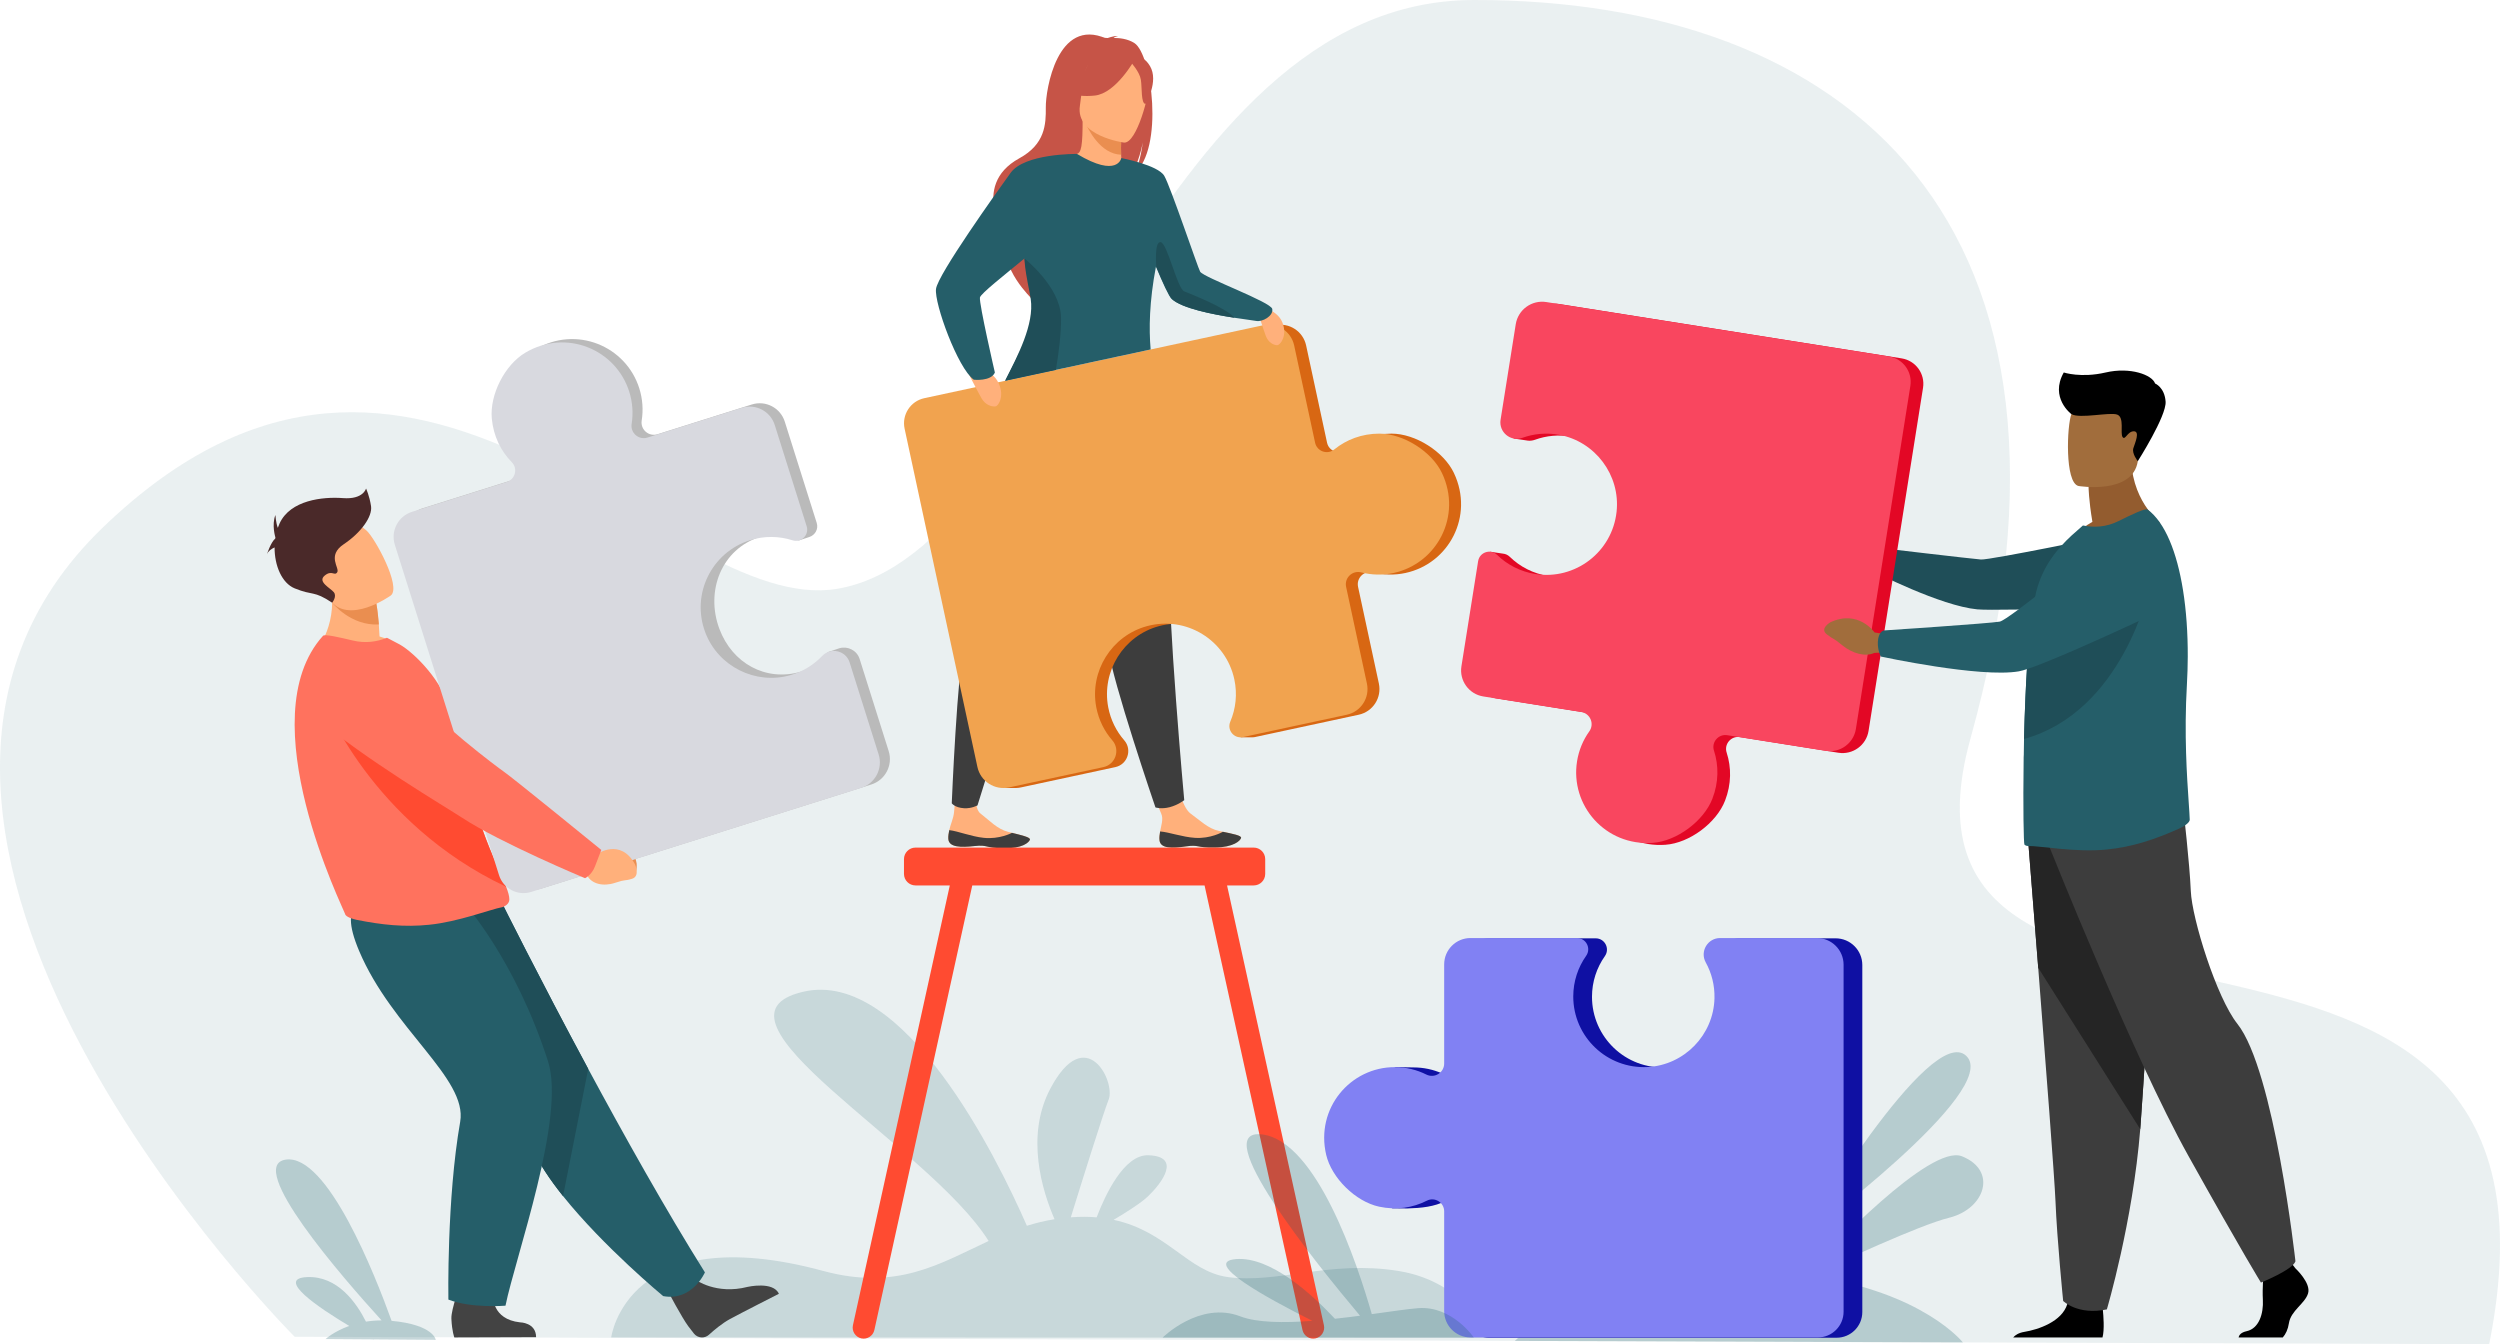
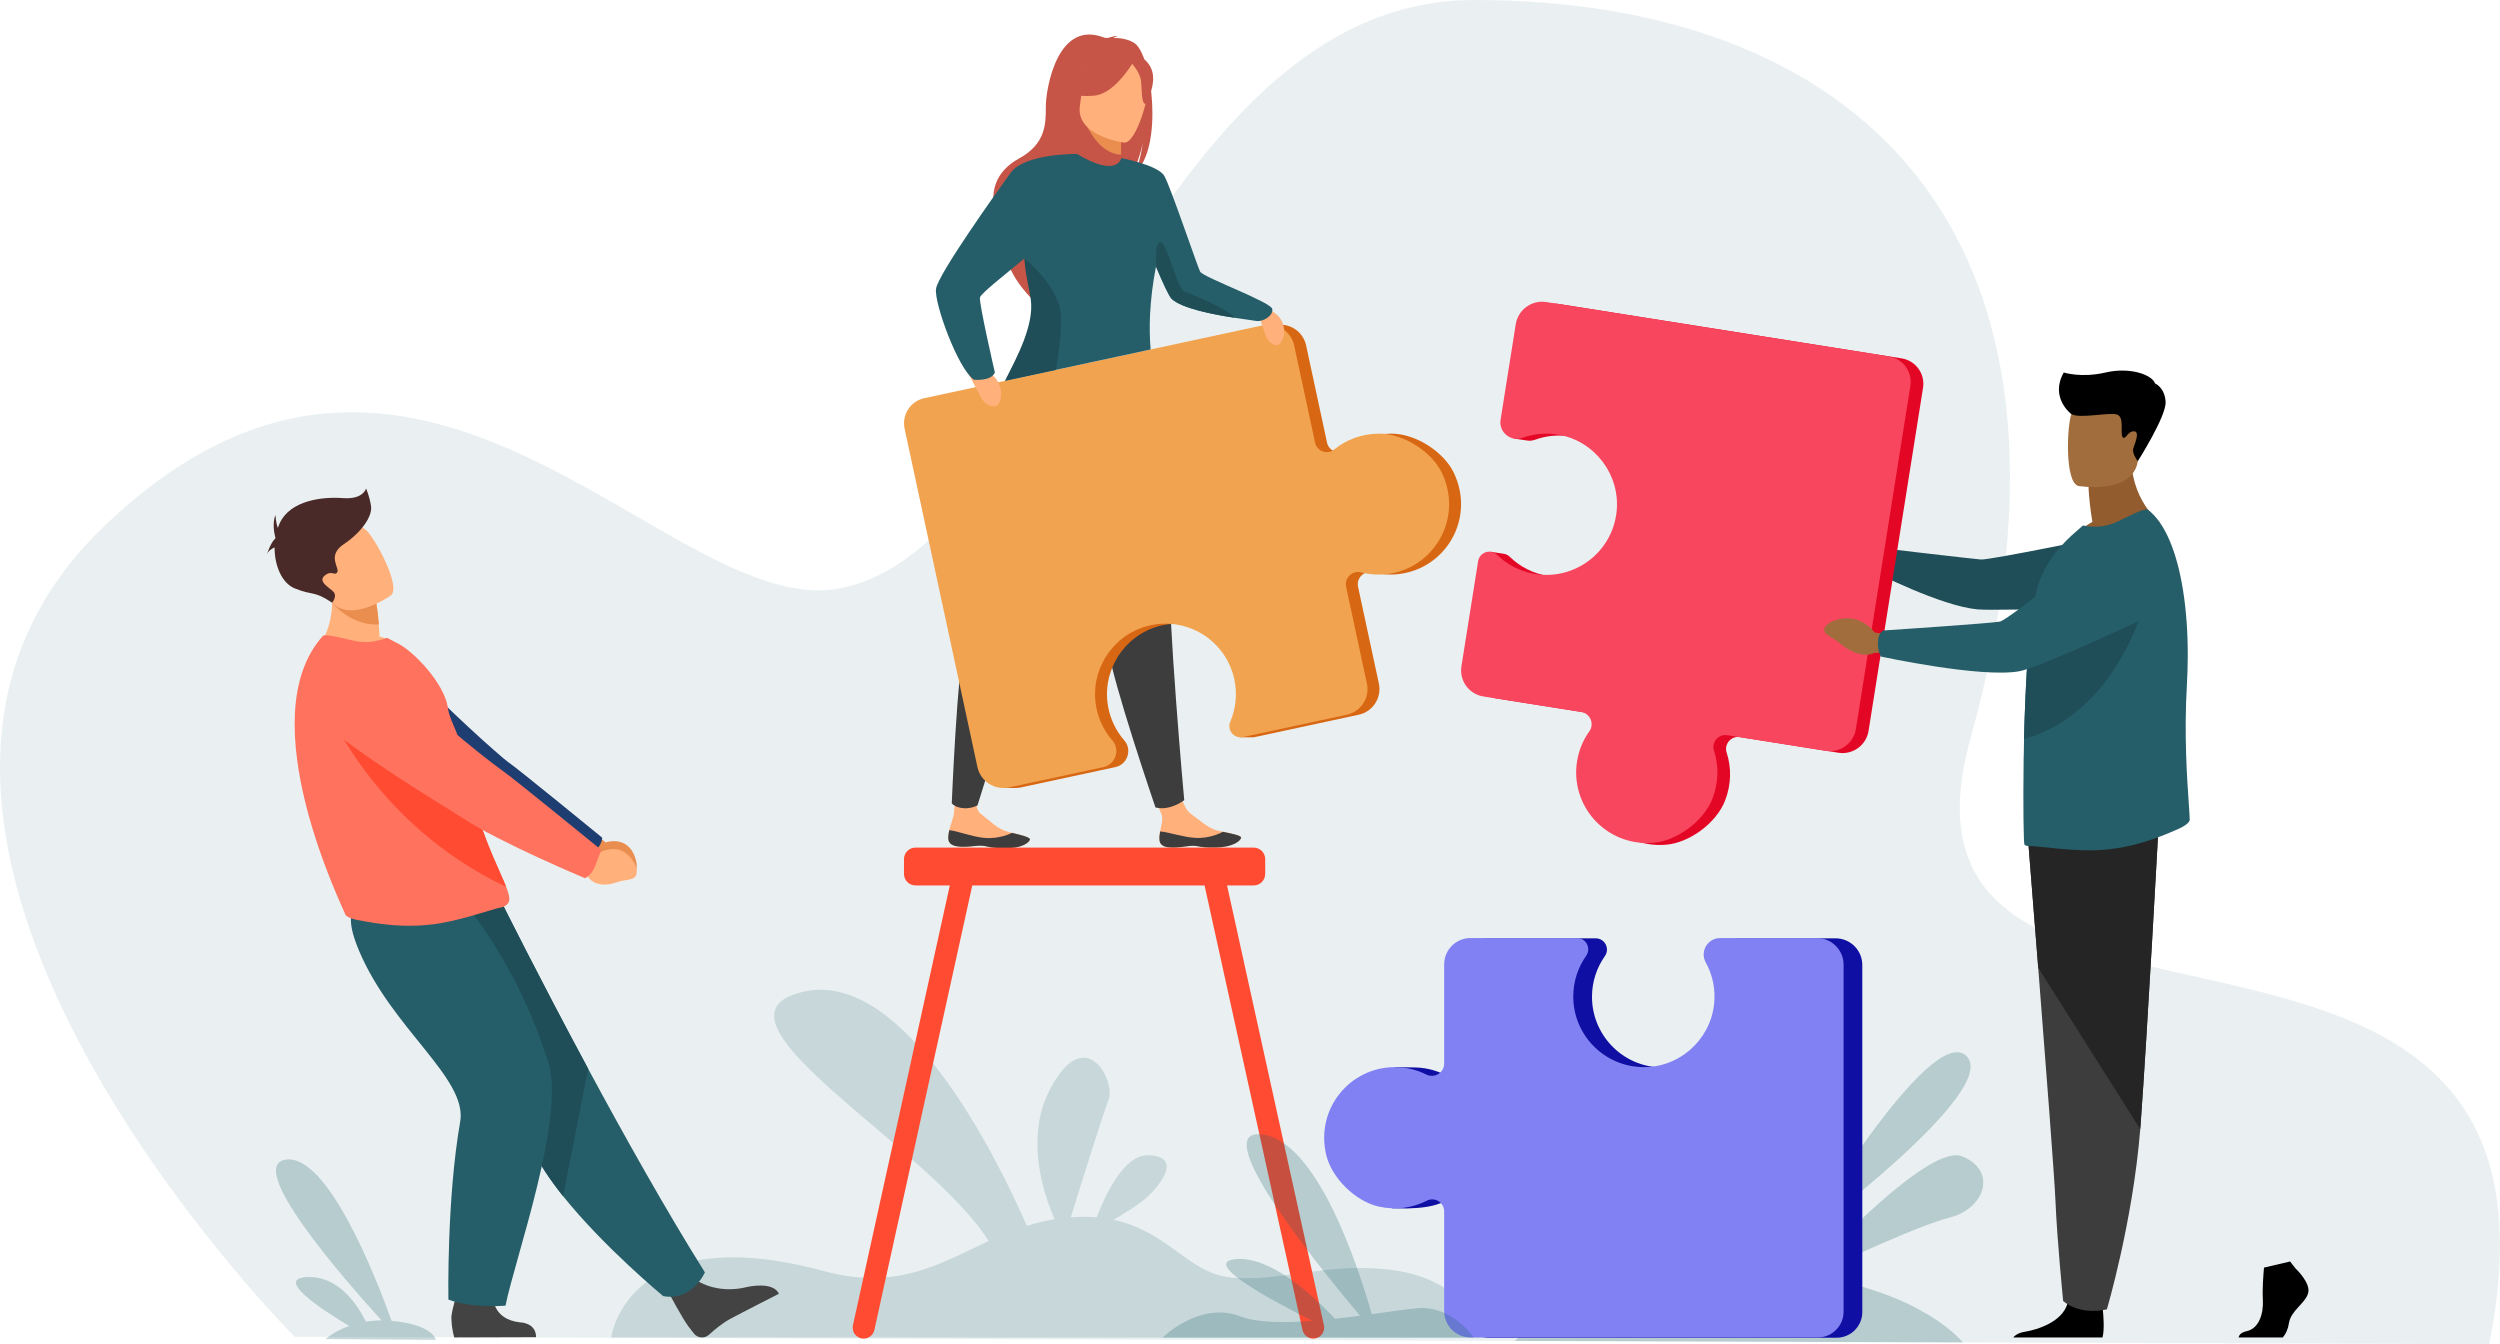
<svg xmlns="http://www.w3.org/2000/svg" version="1.1" id="_x3C_Layer_x3E_" x="0px" y="0px" viewBox="0 0 2457.462 1321.362" xml:space="preserve" width="2457.462" height="1321.362">
  <defs id="defs63" />
  <g id="g63" transform="translate(-252.274,-189.241)">
    <path style="display:inline;fill:#255e69;fill-opacity:0.096" d="m 541.911,1503.264 c 0,0 -497.429,-497.861 -188.52,-795.536 308.907,-297.675 553.062,88.765 721.911,60.293 213.726,-36.038 306.154,-578.264 625.657,-578.779 363.534,-0.585 630.357,214.317 488.228,726.117 -104.829,377.485 615.732,68.361 509.903,595.244 z" id="path1" />
    <path style="display:inline;fill:#20606a;fill-opacity:0.171" d="m 1626.84,1438.567 c -67.621,-10.883 -118.674,12.806 -167.764,5.997 -39.146,-5.43 -59.55,-45.039 -112.157,-56.256 12.514,-7.381 27.094,-16.61 34.06,-23.321 13.538,-13.042 32.985,-39.12 0,-40.146 -23.731,-0.737 -42.215,38.793 -50.717,61.03 -7.79,-0.651 -16.225,-0.703 -25.407,-0.026 10.859,-34.996 32.031,-102.736 37.211,-115.75 7.049,-17.708 -22.556,-76.747 -57.448,-10.488 -24.473,46.475 -7.854,100.178 4.254,128.108 -9.563,1.542 -18.579,3.767 -27.197,6.461 -28.837,-65.782 -120.563,-253.337 -219.997,-230.031 -108.401,25.406 123.841,151.494 182.413,244.977 -47.848,22.179 -89.894,49.121 -162.568,29.445 -193.139,-52.287 -208.459,65.361 -208.459,65.361 l 863.109,0.294 c -10e-4,10e-4 -21.714,-54.771 -89.333,-65.655 z" id="path2" />
    <g id="g22">
      <path style="fill:#ffb07b" d="m 1392.046,1015.227 c 0.889,8.307 12.642,8.006 25.924,6.016 13.282,-1.99 9.85,1.502 28.528,1.141 18.677,-0.36 24.907,-6.745 25.722,-9.442 0.728,-2.394 -8.33,-4.088 -18.028,-6.109 -1.219,-0.251 -2.443,-0.517 -3.668,-0.782 -10.938,-2.397 -18.39,-10.275 -27.905,-17.056 -9.015,-6.422 -15.088,-35.855 -15.088,-35.855 l -26.552,-0.156 c 0,0 8.344,26.616 12.688,35.873 2.556,5.444 -0.167,12.434 -1.024,17.678 -0.459,2.849 -0.914,5.764 -0.597,8.692 z" id="path3" />
      <path style="fill:#3d3d3d;fill-opacity:1" d="m 1417.97,1021.242 c 13.282,-1.99 9.85,1.502 28.528,1.141 18.677,-0.36 24.907,-6.745 25.722,-9.442 0.728,-2.394 -8.33,-4.088 -18.028,-6.109 l -0.108,0.18 c 0,0 -11.807,6.852 -27.231,5.817 -12.573,-0.839 -25.533,-5.646 -34.209,-6.295 -0.459,2.851 -0.914,5.766 -0.597,8.693 0.888,8.306 12.641,8.005 25.923,6.015 z" id="path4" />
      <path style="fill:#ffb07b" d="m 1184.463,1013.909 c 0.575,8.335 12.331,8.478 25.679,6.989 13.348,-1.489 9.786,1.871 28.465,2.215 18.678,0.344 25.145,-5.802 26.061,-8.467 0.817,-2.365 -8.171,-4.399 -17.786,-6.785 -1.209,-0.296 -2.422,-0.607 -3.636,-0.919 -10.84,-2.808 -17.99,-10.962 -27.244,-18.095 -8.766,-6.758 -1.555,-34.788 -1.555,-34.788 l -20.146,-9.515 c 0,0 -2.771,28.889 -4.266,43.5 -0.612,5.983 -3.592,11.993 -4.647,17.2 -0.567,2.833 -1.13,5.729 -0.925,8.665 z" id="path5" />
      <path style="fill:#3d3d3d;fill-opacity:1" d="m 1210.142,1020.898 c 13.348,-1.489 9.786,1.871 28.465,2.215 18.678,0.344 25.145,-5.802 26.061,-8.467 0.817,-2.365 -8.171,-4.399 -17.786,-6.785 l -0.115,0.176 c 0,0 -12.056,6.402 -27.432,4.787 -12.532,-1.313 -25.303,-6.603 -33.947,-7.579 -0.565,2.832 -1.129,5.728 -0.924,8.664 0.574,8.335 12.33,8.478 25.678,6.989 z" id="path6" />
      <path style="fill:#3d3d3d;fill-opacity:1" d="m 1229.721,597.912 c 0,0 -5.58,27.021 -11.173,164.059 0,0 -10.365,25.374 -17.884,56.399 -7.52,31.024 -12.825,160.482 -12.825,160.482 0,0 2.997,4.322 12.101,4.868 7.434,0.446 13.217,-2.813 13.217,-2.813 0,0 52.273,-169.558 77.718,-235.384 25.444,-65.828 40.354,-159.823 40.354,-159.823 z" id="path7" />
      <path style="fill:#3d3d3d;fill-opacity:1" d="m 1292.588,609.481 c 0,0 4.122,27.282 46.323,157.779 0,0 -0.938,27.393 2.751,59.103 3.688,31.71 46.404,156.557 46.404,156.557 0,0 5.672,1.971 14.185,-0.275 7.911,-2.088 14.114,-6.848 14.114,-6.848 0,0 -16.375,-178.444 -15.297,-249.01 1.077,-70.564 -17.48,-163.908 -17.48,-163.908 z" id="path8" />
      <path style="fill:#c65447" d="m 1367.328,231.538 c -6.615,-4.21 -14.752,-5.04 -20.476,-4.988 1.546,-1.443 4.463,-1.852 4.463,-1.852 -3.513,-0.703 -11.586,2.412 -11.586,2.412 -48.274,-21.427 -59.635,50.662 -59.442,67.552 0.186,16.888 -0.658,36.275 -25.985,50.148 -49.833,27.296 -11.634,81.208 -11.634,81.208 -8.971,25.738 24.238,57.272 24.238,57.272 -0.563,-13.669 62.181,-100.753 96.011,-120.62 8.561,-11.34 12.431,-31.936 12.726,-33.558 -2.198,16.374 -5.473,25.456 -8.246,30.523 29.012,-24.138 17.463,-116.942 -0.069,-128.097 z" id="path9" />
-       <path style="fill:#ffb07b" d="m 1356.813,353.345 c 0.17,0.077 -15.827,8.382 -27.863,5.092 -11.321,-3.085 -18.717,-17.765 -18.563,-17.799 4.794,-0.952 6.18,-7.54 6.077,-35.845 l 2.168,0.425 35.131,6.961 1.309,0.255 c 0,0 -0.834,11.466 -0.859,22.27 -0.01,2.287 0.025,4.539 0.111,6.647 0.236,6.273 0.933,11.263 2.489,11.994 z" id="path10" />
      <path style="fill:#ea8e50" d="m 1354.211,334.705 c -0.01,2.287 0.025,4.539 0.111,6.647 -20.435,-0.824 -32.215,-24.191 -36.661,-34.442 l 36.101,5.27 1.309,0.255 c -10e-4,0 -0.835,11.466 -0.86,22.27 z" id="path11" />
      <path style="fill:#c65447" d="m 1314.865,301.252 c 0,0 -10.686,-16.884 -13.25,-31.321 -1.832,-10.308 3.419,-48.514 41.812,-43.011 0,0 11.151,1.099 21.633,8.178 8.336,5.63 20.366,17.784 6.915,51.124 l -3.494,11.263 z" id="path12" />
      <path style="fill:#ffb07b" d="m 1357.218,329.41 c 0,0 -47.834,-6.323 -43.438,-36.052 4.396,-29.729 1.184,-50.566 31.91,-47.786 30.728,2.78 34.97,14.999 35.916,25.279 0.946,10.28 -11.832,59.437 -24.388,58.559 z" id="path13" />
      <path style="fill:#c65447" d="m 1367.53,248.082 c 0,0 -18.26,32.925 -39.079,35.093 -20.819,2.169 -28.716,-4.5 -28.716,-4.5 0,0 17.2,-9.926 23.57,-30.777 10e-4,0 36.843,-17.882 44.225,0.184 z" id="path14" />
      <path style="fill:#c65447" d="m 1363.871,250.431 c 0,0 8.597,9.239 9.849,17.163 1.25,7.923 0,23.665 4.618,23.811 0,0 13.376,-22.235 4.312,-37.291 -9.612,-15.966 -18.779,-3.683 -18.779,-3.683 z" id="path15" />
      <path style="fill:#d86713" d="m 1681.535,654.335 c -10.035,-21.257 -37.934,-38.846 -61.439,-38.854 -17.359,-0.005 -32.67,5.919 -44.518,15.569 -6.774,5.518 -16.992,1.879 -18.83,-6.663 l -20.573,-95.589 c -3,-13.938 -16.731,-22.807 -30.67,-19.807 l -332.912,71.65 c -13.618,2.932 -22.282,16.347 -19.351,29.966 l 71.571,332.548 c 2.047,9.512 9.022,16.688 17.671,19.444 l -4.37,1.239 h 12.924 l 0.105,-0.018 c 1.58,-0.046 3.179,-0.229 4.782,-0.573 l 7.249,-1.56 v 0 0 l 85.44,-18.389 c 11.99,-2.58 16.858,-17.086 8.802,-26.334 -7.783,-8.933 -13.383,-19.997 -15.77,-32.531 -6.724,-35.318 15.112,-70.305 49.814,-79.707 38.6,-10.458 77.582,13.639 85.888,52.232 3.125,14.518 1.448,28.953 -3.963,41.651 -2.102,4.933 -0.363,10.056 3.247,12.975 l -4.984,2.432 11.548,-0.007 v -10e-4 c 0.864,0.021 1.756,-0.053 2.666,-0.249 l 102.021,-21.957 c 13.944,-3.002 22.815,-16.738 19.814,-30.683 l -20.446,-95 c -1.893,-8.791 6.125,-16.496 14.836,-14.258 10.07,2.588 20.879,2.937 31.736,0.601 42.691,-9.186 67.643,-55.908 47.712,-98.127 z" id="path16" />
      <path style="fill:#f1a34f" d="m 1608.34,615.481 c -17.358,-0.005 -32.669,5.919 -44.518,15.569 -6.773,5.518 -16.991,1.879 -18.829,-6.663 l -20.573,-95.589 c -3,-13.938 -16.731,-22.807 -30.67,-19.807 l -332.912,71.65 c -13.618,2.932 -22.283,16.347 -19.351,29.966 l 71.57,332.548 c 3.044,14.14 16.974,23.135 31.113,20.092 l 92.688,-19.949 c 11.991,-2.58 16.859,-17.086 8.802,-26.334 -7.782,-8.933 -13.382,-19.997 -15.769,-32.531 -6.724,-35.317 15.112,-70.305 49.813,-79.707 38.601,-10.458 77.583,13.639 85.889,52.232 3.126,14.52 1.448,28.953 -3.962,41.651 -3.516,8.251 3.706,17.037 12.475,15.15 l 102.021,-21.957 c 13.943,-3.002 22.814,-16.738 19.814,-30.683 l -20.447,-95 c -1.892,-8.791 6.127,-16.496 14.837,-14.258 10.07,2.588 20.88,2.937 31.737,0.601 42.688,-9.188 67.641,-55.91 47.71,-98.129 -10.034,-21.255 -37.93,-38.844 -61.438,-38.852 z" id="path17" />
      <path style="fill:#ffb07b" d="m 1486.534,489.057 c 0,0 20.765,3.403 26.207,16.907 5.442,13.504 -2.157,22.647 -5.081,22.616 -2.925,-0.031 -8.526,-2.191 -11.151,-9.195 -2.625,-7.002 -9.975,-30.328 -9.975,-30.328 z" id="path18" />
      <path style="fill:#ffb07b" d="m 1200.664,549.315 c 0,0 23.31,-0.03 31.695,13.747 8.385,13.778 1.731,25.144 -1.472,25.638 -3.202,0.493 -9.715,-0.857 -13.847,-8.037 -4.133,-7.182 -16.376,-31.348 -16.376,-31.348 z" id="path19" />
      <path style="fill:#255e69;fill-opacity:1" d="m 1487.111,504.73 c -2.065,-0.441 -11.102,-1.504 -22.596,-3.313 -21.161,-3.321 -50.667,-9.166 -60.566,-18.298 -2.68,-2.479 -8.927,-16.121 -15.417,-31.76 -6.566,34.623 -6.929,61.178 -5.19,81.394 l -143.044,30.787 c 12.267,-24.796 31.249,-55.541 27.689,-80.422 -1.318,-9.225 -6.373,-21.882 -8.263,-36.102 -0.159,-1.223 -0.294,-2.445 -0.403,-3.687 -20.06,16.514 -43.235,34.734 -43.79,38.379 -0.923,6.107 14.695,73.731 14.695,73.731 -3.879,8.928 -20.723,7.05 -20.723,7.05 -15.787,-11.271 -39.004,-75.15 -37.14,-89.301 1.855,-14.152 59.415,-94.799 73.346,-114.073 13.763,-19.045 64.001,-18.569 65.21,-18.561 h 0.01 c 0.01,0 0.01,0 0.016,0 39.952,23.988 43.555,4.052 43.555,4.052 0,0 36.047,6.855 42.244,17.499 6.197,10.651 33.361,91.4 35.283,94.246 4.022,5.946 69.694,29.739 70.87,36.628 1.193,6.892 -9.899,13 -15.786,11.751 z" id="path20" />
      <path style="fill:#1f4e58;fill-opacity:1" d="m 1290.175,552.856 -49.877,10.686 c 12.418,-24.727 28.744,-55.522 25.174,-80.249 -1.335,-9.232 -4.328,-20.156 -5.771,-34.44 -0.14,-1.377 -0.379,-5.521 -0.379,-5.521 0,0 35.321,27.797 35.942,57.879 0.323,15.605 -2.403,36.02 -5.089,51.645 z" id="path21" />
      <path style="fill:#1f4e57;fill-opacity:1" d="m 1465.842,501.604 c -21.42,-3.327 -51.291,-9.173 -61.31,-18.309 -2.716,-2.481 -9.041,-16.138 -15.611,-31.797 0,0 -2.303,-25.171 4.276,-24.23 6.579,0.939 16.261,45.585 23.168,48.404 6.185,2.529 40.369,15.65 49.477,25.932 z" id="path22" />
    </g>
    <g id="man_2_">
      <g id="g27">
        <path style="fill:#000000;fill-opacity:1" d="m 2521.1,1460.524 c -3.017,10.175 -16.957,16.957 -18.844,29.393 -0.918,6.069 -3.18,10.786 -6.053,14.025 h -43.4 c 0.434,-2.39 2.338,-4.964 7.981,-6.196 12.053,-2.636 16.601,-17.247 15.852,-30.813 -0.313,-5.688 -0.169,-12.172 0.111,-17.782 0.382,-7.769 1.02,-13.872 1.02,-13.872 l 25.62,-6.026 2.693,3.46 2.584,3.322 c 0,0 15.445,14.315 12.436,24.489 z" id="path23" />
        <path style="fill:#000000;fill-opacity:1" d="m 2318.996,1503.942 h -87.806 c 1.989,-2.329 5.364,-4.582 11.067,-5.509 13.515,-2.193 36.915,-10.038 42.134,-27.31 0.17,-0.553 0.323,-1.122 0.45,-1.7 4.141,-18.462 34.289,5.652 34.289,5.652 0,0 0.094,0.74 0.23,1.998 0.529,5.195 1.702,19.296 -0.364,26.869 z" id="path24" />
        <path style="fill:#3d3d3d;fill-opacity:1" d="m 2245.846,1014.768 c 0,0 4.579,57.12 9.96,125.78 7.313,93.271 16.108,207.839 16.979,229.543 1.504,37.687 7.54,97.972 7.54,97.972 0,0 14.311,14.322 42.955,8.286 0,0 25.524,-86.059 32.816,-177.112 0.112,-1.493 0.227,-2.996 0.34,-4.5 6.782,-92.693 17.328,-287.881 17.328,-287.881 z" id="path25" />
        <path style="fill:#252525;fill-opacity:1" d="m 2245.846,1014.768 c 0,0 4.579,57.12 9.96,125.78 l 100.29,158.688 c 0.112,-1.493 0.227,-2.996 0.34,-4.5 6.782,-92.693 17.328,-287.881 17.328,-287.881 z" id="path26" />
-         <path style="fill:#3d3d3d;fill-opacity:1" d="m 2266.754,1021.551 c 0,0 82.52,206.865 136.779,304.081 54.26,97.215 71.216,124.346 71.216,124.346 0,0 31.087,-12.435 33.913,-20.913 0,0 -20.75,-187.68 -57.086,-233.43 -20.533,-25.853 -44.651,-103.434 -45.782,-130.563 -1.13,-27.13 -7.347,-80.824 -7.347,-80.824 z" id="path27" />
      </g>
      <path style="fill:#935c2f" d="m 2309.076,702.234 c -3.67,-21.663 -3.781,-34.504 -3.781,-34.504 l 41.868,-33.742 c -1.556,46.397 28.175,68.707 28.175,68.707 0,0 -55.793,27.464 -88.043,17.292 0,0 7.939,-10.148 21.781,-17.753 z" id="path28" />
      <path style="fill:#a16d3c" d="m 2295.433,666.965 c 0,0 53.264,8.849 58.264,-24.406 5,-33.255 15.242,-54.51 -18.555,-61.565 -33.796,-7.056 -42.326,4.639 -46.695,15.332 -4.369,10.693 -6.741,67.48 6.986,70.639 z" id="path29" />
      <g id="g31">
        <path style="fill:#a16d3c" d="m 2108.359,735.518 -11.336,-7.021 c 0,0 -14.14,-20.872 -38.29,-7.904 0,0 -9.568,6.099 -3.148,11.206 6.421,5.106 4.694,2.221 13.588,9.619 8.894,7.397 20.401,10.04 27.823,5.962 l 9.52,-0.899 z" id="path30" />
        <path style="fill:#1f4e58;fill-opacity:1" d="m 2094.897,737.705 c 2.919,-9.138 4.309,-9.944 4.309,-9.944 0,0 91.706,10.836 100.352,11.476 8.646,0.64 128.71,-24.099 128.71,-24.099 l 56.69,68.843 c 0,0 -167.147,6.302 -189.022,4.253 -36.15,-3.388 -101.701,-37.043 -101.701,-37.043 0,0 -1.631,-6.309 0.662,-13.486 z" id="path31" />
      </g>
      <path style="fill:#255e69;fill-opacity:1" d="m 2404.738,994.818 c 0.161,3.553 -7.16,7.453 -10.338,8.881 -23.938,10.734 -46.234,18.188 -71.423,20.612 -29.879,3.064 -65.19,-3.655 -77.297,-3.496 -1.297,0 -2.425,-0.48 -3.394,-1.288 -0.807,-0.648 -1.456,-37.144 -0.807,-83.161 0,-1.776 0,-3.722 0.159,-5.498 v -0.64 c 0.047,-4.793 0.122,-9.662 0.226,-14.578 0.301,-13.449 0.809,-27.257 1.391,-40.979 0.875,-20.227 2.077,-40.106 3.74,-57.719 1.739,-18.395 3.948,-34.325 6.759,-45.623 6.456,-25.998 21.316,-43.122 34.88,-55.717 l 11.138,-9.841 c 11.137,2.256 22.933,1.606 34.719,-4.201 12.755,-6.298 26.646,-13.084 28.902,-11.467 17.218,12.867 28.808,42.079 34.747,79.205 3.195,19.981 4.756,42.248 4.672,65.501 -0.037,8.919 -0.311,17.971 -0.827,27.107 -2.876,49.034 0.075,91.546 1.767,116.255 0.488,7.106 0.875,12.756 0.986,16.647 z" id="path32" />
      <path style="fill:#e30725;fill-opacity:1" d="M 2121.584,541.526 1784.736,488.03 c -14.323,-2.275 -27.777,7.491 -30.053,21.814 l -14.909,93.886 c -0.69,4.349 0.411,16.57 0.411,16.57 l 12.142,1.807 c 0.688,0.15 1.391,0.257 2.104,0.313 v 0 0 c 2.197,0.177 4.491,-0.097 6.778,-0.924 11.17,-4.043 23.544,-5.272 36.126,-2.964 35.458,6.502 60.263,39.587 56.488,75.438 -4.199,39.877 -40.846,67.601 -79.938,61.393 -14.706,-2.336 -27.596,-9.131 -37.508,-18.787 -1.922,-1.873 -4.235,-2.862 -6.572,-3.103 v 0 l -12.702,-1.906 -15.821,114.526 c -2.242,14.125 7.389,27.393 21.514,29.637 l 96.228,15.282 c 8.904,1.413 13.205,11.7 7.959,19.033 -6.065,8.479 -10.307,18.46 -12.053,29.456 -6.867,43.242 27.781,83.49 74.475,80.142 23.508,-1.686 50.055,-21.4 58.573,-43.377 6.291,-16.228 6.296,-32.689 1.563,-47.262 -2.707,-8.331 4.396,-16.567 13.048,-15.193 l 96.825,15.377 c 14.118,2.243 27.382,-7.385 29.624,-21.504 l 53.555,-337.216 c 2.19,-13.792 -7.216,-26.75 -21.009,-28.942 z" id="path33" />
      <path style="fill:#1f4e58;fill-opacity:1" d="m 2364.625,768.313 c 0,0 -25.819,120.494 -122.76,147.338 0.301,-13.449 0.809,-27.257 1.391,-40.979 0.875,-20.227 2.077,-40.106 3.74,-57.719 1.729,-0.894 3.355,-1.589 4.842,-2.078 32.895,-10.847 112.787,-46.562 112.787,-46.562 z" id="path34" />
      <path style="fill:#f9465f;fill-opacity:1" d="m 1935.523,974.388 c 6.291,-16.229 6.297,-32.688 1.563,-47.262 -2.706,-8.331 4.397,-16.566 13.049,-15.193 l 96.824,15.378 c 14.118,2.242 27.382,-7.387 29.624,-21.504 l 53.555,-337.217 c 2.191,-13.794 -7.216,-26.752 -21.009,-28.942 l -336.848,-53.497 c -14.322,-2.274 -27.776,7.492 -30.051,21.814 l -14.911,93.887 c -1.929,12.145 9.871,21.95 21.436,17.766 11.169,-4.043 23.543,-5.271 36.125,-2.964 35.458,6.501 60.264,39.587 56.489,75.438 -4.2,39.877 -40.845,67.6 -79.938,61.392 -14.707,-2.336 -27.595,-9.13 -37.508,-18.787 -6.442,-6.275 -17.273,-2.703 -18.684,6.179 l -16.412,103.34 c -2.243,14.124 7.39,27.393 21.513,29.636 l 96.228,15.283 c 8.905,1.414 13.206,11.7 7.96,19.033 -6.066,8.479 -10.307,18.459 -12.054,29.457 -6.867,43.241 27.782,83.489 74.475,80.142 23.51,-1.688 50.057,-21.404 58.574,-43.379 z" id="path35" />
      <g id="g37">
        <path style="fill:#a16d3c" d="m 2108.75,813.204 -13.85,-2.291 c 0,0 -15.789,-22.848 -43.309,-10.03 0,0 -10.914,6.104 -3.696,11.818 7.219,5.715 5.296,2.564 15.292,10.825 9.996,8.261 23.009,11.559 31.467,7.521 l 10.799,-0.562 z" id="path36" />
        <path style="fill:#255e69;fill-opacity:1" d="m 2098.164,820.242 c 0.447,-10.191 5.875,-11.278 5.875,-11.278 0,0 104.912,-6.94 113.962,-8.694 9.051,-1.756 92.609,-70.986 92.609,-70.986 0,0 32.314,-29.043 54.954,-19.243 19.674,8.516 25.832,25.317 26.822,40.769 1.179,18.413 -9.204,35.626 -25.922,43.434 -37.525,17.527 -112.575,51.934 -129.666,54.901 -38.04,6.606 -135.814,-14.568 -135.814,-14.568 0,0 -3.171,-6.33 -2.82,-14.335 z" id="path37" />
      </g>
      <path style="fill:#000000;fill-opacity:1" d="m 2288.446,596.325 c 0,0 -21.617,-16.031 -7.52,-40.94 0,0 17.006,5.64 41.165,0 24.158,-5.639 45.775,2.351 48.596,10.809 0,0 9.398,3.761 10.339,17.858 0.939,14.099 -27.33,58.506 -27.33,58.506 0,0 -6.037,-7.517 -4.392,-12.686 1.645,-5.17 6.814,-16.683 0.47,-16.683 -6.344,0 -8.459,9.399 -11.044,5.64 -2.584,-3.76 2.115,-19.503 -5.404,-22.088 -7.518,-2.585 -36.42,4.338 -44.88,-0.416 z" id="path38" />
    </g>
    <path style="fill:#ff4b31;fill-opacity:1" d="m 1553.674,1491.938 -95.222,-432.33 h 26.212 c 6.212,0 11.295,-5.083 11.295,-11.295 v -14.604 c 0,-6.213 -5.083,-11.295 -11.295,-11.295 h -332.49 c -6.214,0 -11.296,5.082 -11.296,11.295 v 14.604 c 0,6.212 5.082,11.295 11.296,11.295 h 33.744 l -95.223,432.33 c -1.28,5.813 2.414,11.618 8.209,12.901 5.795,1.285 11.584,-2.42 12.864,-8.232 l 96.249,-436.999 h 228.333 l 96.25,436.999 c 1.28,5.813 7.069,9.518 12.864,8.232 v 0 c 5.796,-1.282 9.49,-7.088 8.21,-12.901 z" id="path39" />
    <g id="g41" style="display:inline">
      <path style="fill:#1c5d69;fill-opacity:0.247" d="m 2185.108,1227.184 c -35.244,-33.835 -162.123,179.645 -162.123,179.645 0,0 197.368,-145.81 162.123,-179.645 z" id="path40" />
      <path style="fill:#1c5d69;fill-opacity:0.247" d="m 2180.879,1325.867 c -31.202,-12.48 -130.912,92.643 -153.369,116.916 -17.184,-2.284 -36.029,-3.766 -56.687,-4.134 -157.895,-2.82 -229.514,68.695 -229.514,68.695 l 440.455,1.498 c 0,0 -39.017,-49.542 -149.702,-65.437 27.043,-12.771 107.036,-49.973 136.129,-57.126 35.245,-8.665 47.932,-46.314 12.688,-60.412 z" id="path41" />
    </g>
    <g id="g43">
      <path style="fill:#0f10a3;fill-opacity:1" d="m 2056.646,1111.607 h -95.063 c -12.298,0 -20.131,13.191 -14.184,23.956 5.744,10.397 -14.467,100.484 -57.05,102.835 -40.036,2.211 -73.171,-29.735 -73.171,-69.318 0,-14.891 4.689,-28.686 12.672,-39.99 5.188,-7.347 -0.039,-17.482 -9.032,-17.482 h -104.635 c -14.302,0 -25.896,11.593 -25.896,25.896 0,0 -9.484,112.31 -17.55,108.279 -8.309,-4.153 -17.568,-6.683 -27.364,-7.187 v 0 h -0.095 c -1.169,-0.059 -2.344,-0.095 -3.526,-0.095 -1.188,0 -18.411,-0.294 -18.411,-0.294 l -2.611,138.786 14.957,0.159 c 14.221,-0.425 26.569,-1.756 37.547,-7.353 7.803,-3.979 17.051,1.744 17.051,10.504 v 98.038 c 0,14.295 11.589,25.884 25.885,25.884 h 341.442 c 13.967,0 25.289,-11.322 25.289,-25.289 v -341.069 c 0,-14.501 -11.758,-26.257 -26.258,-26.257 z" id="path42" />
      <path style="fill:#8181f3;fill-opacity:1" d="m 1607.902,1375.373 c 17.016,3.667 33.272,1.09 46.922,-5.87 7.805,-3.979 17.053,1.744 17.053,10.504 v 98.038 c 0,14.295 11.589,25.885 25.885,25.885 h 341.441 c 13.967,0 25.29,-11.323 25.29,-25.29 v -341.068 c 0,-14.502 -11.757,-26.258 -26.258,-26.258 h -95.063 c -12.298,0 -20.131,13.191 -14.184,23.956 5.744,10.397 8.898,22.426 8.594,35.215 -0.86,36.037 -29.645,65.727 -65.644,67.621 -40.042,2.107 -73.171,-29.736 -73.171,-69.318 0,-14.892 4.689,-28.687 12.672,-39.991 5.187,-7.347 -0.039,-17.482 -9.033,-17.482 h -104.634 c -14.303,0 -25.896,11.594 -25.896,25.896 v 97.433 c 0,9.018 -9.484,14.878 -17.551,10.847 -9.325,-4.661 -19.847,-7.284 -30.982,-7.284 -43.782,0 -78.099,40.534 -67.468,86.122 5.354,22.951 28.988,46.077 52.027,51.044 z" id="path43" />
    </g>
    <path style="fill:#1c5d69;fill-opacity:0.247" d="m 619.293,1505.842 61.366,0.451 c 0,0 -2.135,-14.849 -43.444,-18.679 v 0 c -16.015,-44.487 -63.063,-164.159 -103.918,-158.5 -40.338,5.59 55.196,115.38 94.062,158.062 -5.499,0.01 -10.625,0.457 -15.356,1.218 -9.362,-18.641 -27.926,-44.99 -57.719,-43.789 -31.707,1.277 11.49,30.231 41.229,48.013 -15.064,5.403 -23.198,12.879 -23.198,12.879 l 46.281,0.34 c 0.545,0.298 0.84,0.457 0.84,0.457 0,0 -0.048,-0.16 -0.143,-0.452 z" id="path44" />
    <g id="g61">
      <g id="g46">
        <path style="fill:#ea8e50" d="m 838.547,1009.956 9.079,7.374 c 0,0 24.839,-8.906 30.444,20.608 0,0 1.492,12.579 -6.476,12.603 -7.968,0.024 -4.681,-1.375 -15.964,-1.044 -11.283,0.331 -20.635,-5.618 -22.288,-14.774 l -5.397,-7.758 z" id="path45" />
        <path style="fill:#1e3d70" d="m 837.519,1025.781 c 7.243,-7.564 6.66,-13.154 6.66,-13.154 0,0 -83.883,-68.676 -92.39,-74.271 -5.797,-3.813 -67.573,-58.579 -96.45,-91.967 -14.323,-16.562 -32.065,-10.135 -52.365,-4.311 l -16.717,4.796 c -20.185,5.791 -25.435,34.023 -8.873,47.742 46.646,38.636 124.242,82.094 138.76,91.226 36.044,22.674 106.595,49.615 106.595,49.615 0,0 8.56,-3.181 14.78,-9.676 z" id="path46" />
      </g>
      <path style="fill:#434343;fill-opacity:1" d="m 935.69,1447.013 c 0,0 20.356,15.252 51.549,7.192 0,0 25.15,-5.73 30.666,6.813 0,0 -38.571,19.595 -48.332,24.953 -7.356,4.039 -15.032,10.414 -20.459,15.342 -4.295,3.901 -10.985,3.372 -14.646,-1.13 -1.697,-2.087 -3.639,-4.571 -5.767,-7.454 -5.946,-8.059 -19.805,-34.092 -19.805,-34.092 z" id="path47" />
      <path style="fill:#255e69;fill-opacity:1" d="m 945.195,1439.969 c 0,0 -12.396,28.582 -41.01,23.328 0,0 -58.388,-48.219 -98.438,-98.31 -13.007,-16.269 -24.082,-32.734 -30.59,-47.803 -26.559,-61.49 -98.241,-153.202 -143.817,-199.684 l 114.028,-41.251 c 0,0 36.523,73.472 85.119,163.719 35.024,65.023 76.304,138.76 114.708,200.001 z" id="path48" />
      <path style="fill:#1f4e58;fill-opacity:1" d="m 830.488,1239.969 -24.74,125.019 c -13.007,-16.269 -24.082,-32.734 -30.59,-47.803 -26.559,-61.49 -98.241,-153.202 -143.817,-199.684 l 114.028,-41.251 c 0,0 36.524,73.472 85.119,163.719 z" id="path49" />
      <path style="fill:#434343;fill-opacity:1" d="m 736.984,1463.227 c 0,0 -1.243,22.807 26.405,25.849 0,0 15.8,0.084 15.845,14.6 l -80.357,0.255 c 0,0 -2.333,-5.856 -2.9,-18.396 -0.434,-9.631 9.335,-34.809 9.335,-34.809 z" id="path50" />
      <path style="fill:#255e69;fill-opacity:1" d="m 707.968,1076.25 c 0,0 50.798,55.818 83.044,156.381 17.544,54.713 -32.156,192.274 -41.846,240.069 0,0 -33.341,2.83 -56.138,-5.983 0,0 -1.732,-98.718 11.601,-174.804 7.461,-42.582 -66.885,-91.069 -99.371,-168.011 -22.1,-52.344 4.786,-51.455 37.827,-52.712 z" id="path51" />
      <path style="fill:#ffb07b" d="m 649.327,827.222 c -28.263,15.959 -86.122,1.241 -86.122,1.241 0,0 23.497,-26.863 12.82,-70.126 l 22.19,11.269 23.837,12.106 c 0,0 1.54,7.641 2.612,21.364 0.273,3.534 0.517,7.481 0.686,11.795 14.512,4.4 23.977,12.351 23.977,12.351 z" id="path52" />
      <path style="fill:#ff725e;fill-opacity:1" d="m 752.962,1073.366 c 0,4.968 -5.722,7.346 -6.938,7.587 -11.398,2.084 -43.228,14.465 -71.9,17.305 -24.143,2.528 -46.559,0.127 -71.185,-4.817 -3.261,-0.656 -10.916,-2.718 -11.46,-5.843 -0.68,-3.413 -94.987,-192.256 -21.674,-273.374 1.722,-1.902 16.193,1.524 29.428,4.665 12.222,2.899 23.433,1.283 33.444,-2.732 l 12.411,6.53 c 15.241,8.493 44.081,38.668 47.455,62.344 1.714,12.041 8.6,20.957 10.592,31.549 0.74,3.919 1.496,7.746 2.266,11.475 1.502,7.315 3.051,14.276 4.643,20.897 4.312,17.907 8.863,33.323 13.333,46.641 4.756,14.141 9.421,25.902 13.588,35.738 5.405,12.76 9.974,22.295 12.827,29.596 2.016,5.139 3.17,9.171 3.17,12.439 z" id="path53" />
      <path style="display:inline;fill:#ff4b31;fill-opacity:1" d="M 749.792,1060.926 C 616.665,998.204 570.56,877.767 570.56,877.767 c 0,0 108.162,39.899 134.842,50.287 1.502,7.315 3.051,14.276 4.643,20.897 4.312,17.907 8.863,33.323 13.333,46.641 4.756,14.141 9.421,25.902 13.588,35.738 5.404,12.76 9.972,22.295 12.826,29.596 z" id="path54" />
-       <path style="fill:#bababa;fill-opacity:1" d="m 1125.828,927.533 -28.515,-90.422 c -2.77,-8.781 -11.856,-12.938 -19.792,-10.705 v 0 l -0.022,0.006 c -0.422,0.12 -0.839,0.264 -1.253,0.419 l -9.999,3.34 c 0,0 -15.652,16.121 -26.892,19.372 -34.537,9.993 -67.318,-8.415 -79.92,-42.088 -14.016,-37.454 2.245,-78.582 39.894,-90.455 12.882,-4.063 38.233,3.508 38.233,3.508 l 10.177,-3.382 c 5.526,-1.681 9.323,-7.645 7.349,-13.905 l -31.387,-99.524 c -4.29,-13.604 -18.795,-21.154 -32.398,-16.863 l -92.675,29.226 c -8.577,2.705 -16.996,-4.559 -15.581,-13.438 1.636,-10.268 0.975,-21.064 -2.365,-31.654 -13.134,-41.645 -61.982,-62.126 -102.156,-38.34 -20.227,11.976 -35.134,41.393 -32.946,64.798 1.616,17.284 8.943,31.975 19.658,42.87 6.126,6.229 3.456,16.743 -4.876,19.37 l -93.251,29.408 c -13.598,4.289 -21.144,18.788 -16.855,32.385 l 102.421,324.769 c 4.189,13.284 18.356,20.658 31.641,16.469 l 324.413,-102.31 c 13.792,-4.352 21.448,-19.06 17.097,-32.854 z" id="path55" />
-       <path style="display:inline;fill:#d8d9df;fill-opacity:1" d="m 735.71,600.714 c 1.616,17.284 8.943,31.975 19.659,42.87 6.125,6.229 3.455,16.741 -4.877,19.369 l -93.25,29.408 c -13.598,4.288 -21.145,18.788 -16.857,32.386 l 102.421,324.769 c 4.19,13.285 18.356,20.657 31.641,16.469 L 1098.86,963.674 c 13.795,-4.35 21.449,-19.058 17.1,-32.852 l -28.517,-90.421 c -3.688,-11.698 -18.586,-15.191 -27.04,-6.305 -8.167,8.582 -18.662,15.191 -30.917,18.737 -34.536,9.992 -71.409,-8.482 -84.011,-42.154 -14.016,-37.454 6.336,-78.518 43.985,-90.391 14.163,-4.466 28.691,-4.145 41.839,0.057 8.544,2.73 16.617,-5.281 13.92,-13.836 l -31.388,-99.525 c -4.289,-13.603 -18.795,-21.151 -32.397,-16.862 l -92.676,29.228 c -8.576,2.704 -16.996,-4.559 -15.581,-13.439 1.636,-10.27 0.975,-21.064 -2.366,-31.655 -13.134,-41.646 -61.98,-62.126 -102.154,-38.34 -20.227,11.976 -35.135,41.394 -32.947,64.798 z" id="path56" />
      <g id="g58" style="display:inline">
        <path style="fill:#ffb07b" d="m 827.681,1024.578 11.504,4.218 c 0,0 23.038,-16.29 37.38,10.204 0,0 5.188,11.572 -3.023,14.085 -8.213,2.514 -5.227,0.147 -16.77,3.992 -11.543,3.844 -22.914,1.075 -27.274,-7.171 l -7.818,-5.736 z" id="path57" />
        <path style="display:inline;fill:#ff725e;fill-opacity:1" d="m 837.148,1040.846 c 4.254,-11.098 6.196,-16.123 6.196,-16.123 0,0 -86.927,-70.854 -95.783,-76.932 -6.036,-4.141 -66.122,-49.055 -95.417,-84.058 -14.531,-17.362 -37.443,-25.3 -59.603,-20.653 l -18.247,3.827 c -22.034,4.621 -29.193,32.51 -12.101,47.162 48.139,41.269 129.33,89.134 144.468,99.089 37.581,24.715 120.704,59.347 120.704,59.347 0,0 6.444,-2.942 9.783,-11.659 z" id="path58" />
      </g>
      <path style="fill:#ea8e50" d="m 624.665,803.076 c -27.792,1.561 -45.866,-21.387 -45.866,-21.387 0,0 12.565,-6.961 19.417,-12.083 l 23.837,12.106 c 0,0 1.54,7.64 2.612,21.364 z" id="path59" />
      <path style="fill:#ffb07b" d="m 636.506,774.541 c 0,0 -42.111,30.221 -60.527,3.706 -18.415,-26.515 -36.254,-40.471 -10.145,-60.887 26.109,-20.415 38.416,-13.966 46.715,-6.611 8.299,7.355 34.436,55.248 23.957,63.792 z" id="path60" />
      <path style="fill:#4a2929;fill-opacity:1" d="m 616.997,686.804 c -1.51,-10.192 -4.907,-17.364 -4.907,-17.364 0,0 -2.643,10.947 -22.648,9.436 -20.006,-1.509 -51.714,1.968 -62.283,24.765 -0.673,1.451 -1.273,2.945 -1.805,4.473 -1.913,-5.055 -2.374,-12.628 -2.374,-12.628 -3.802,9.813 0,22.091 0,22.091 h 10e-4 c -0.057,0.356 -0.104,0.716 -0.156,1.075 -4.414,3.732 -8.123,15.336 -8.123,15.336 1.333,-3.234 4.582,-5.348 7.479,-6.648 -0.09,17.739 7.104,35.081 19.73,40.244 18.465,7.549 18.317,1.79 36.888,14.107 0,0 4.981,-6.18 1.584,-10.332 -3.398,-4.152 -16.231,-10.191 -9.06,-16.231 7.172,-6.039 9.813,0.755 12.456,-3.397 2.643,-4.152 -10.568,-16.231 6.417,-27.555 16.987,-11.326 28.311,-27.181 26.801,-37.372 z" id="path61" />
    </g>
    <path style="fill:#1c5d69;fill-opacity:0.247" d="m 1701.059,1504.087 c 0,0 -21.294,-31.476 -54.623,-28.939 -10.128,0.771 -26.588,3.239 -45.705,5.869 -14.42,-50.314 -54.164,-169.921 -107.767,-176.653 -54.745,-6.877 52.386,126.139 96.194,178.215 -7.989,1.051 -16.286,2.08 -24.662,2.989 -23.193,-24.766 -63.612,-61.455 -97.363,-58.636 -33.835,2.827 29.512,37.808 75.232,60.691 -28.054,2.1 -54.652,1.868 -70.909,-4.416 -39.81,-15.392 -76.396,20.88 -76.396,20.88 z" id="path62" />
  </g>
</svg>